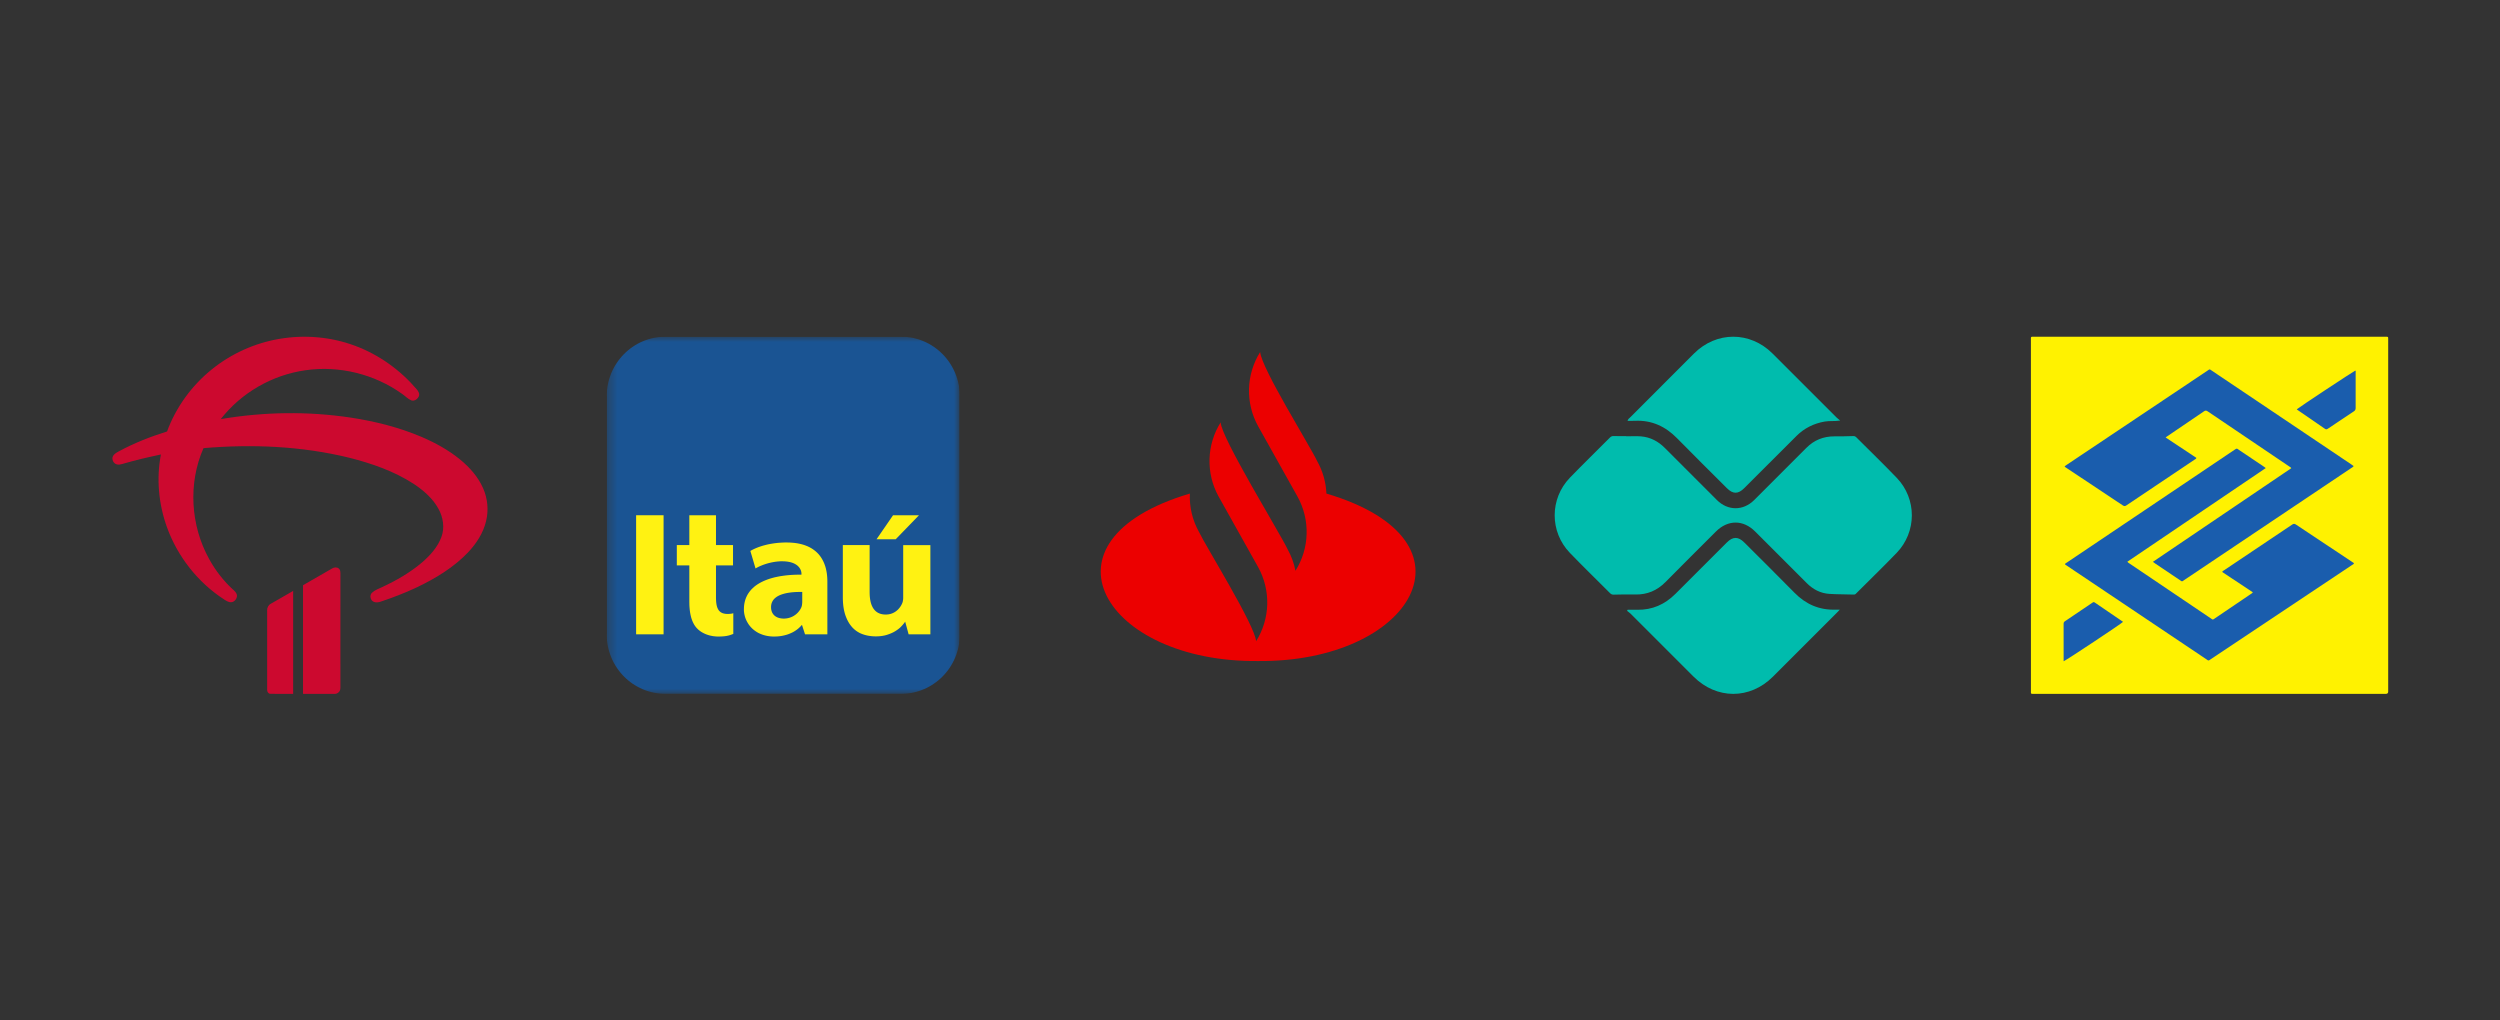
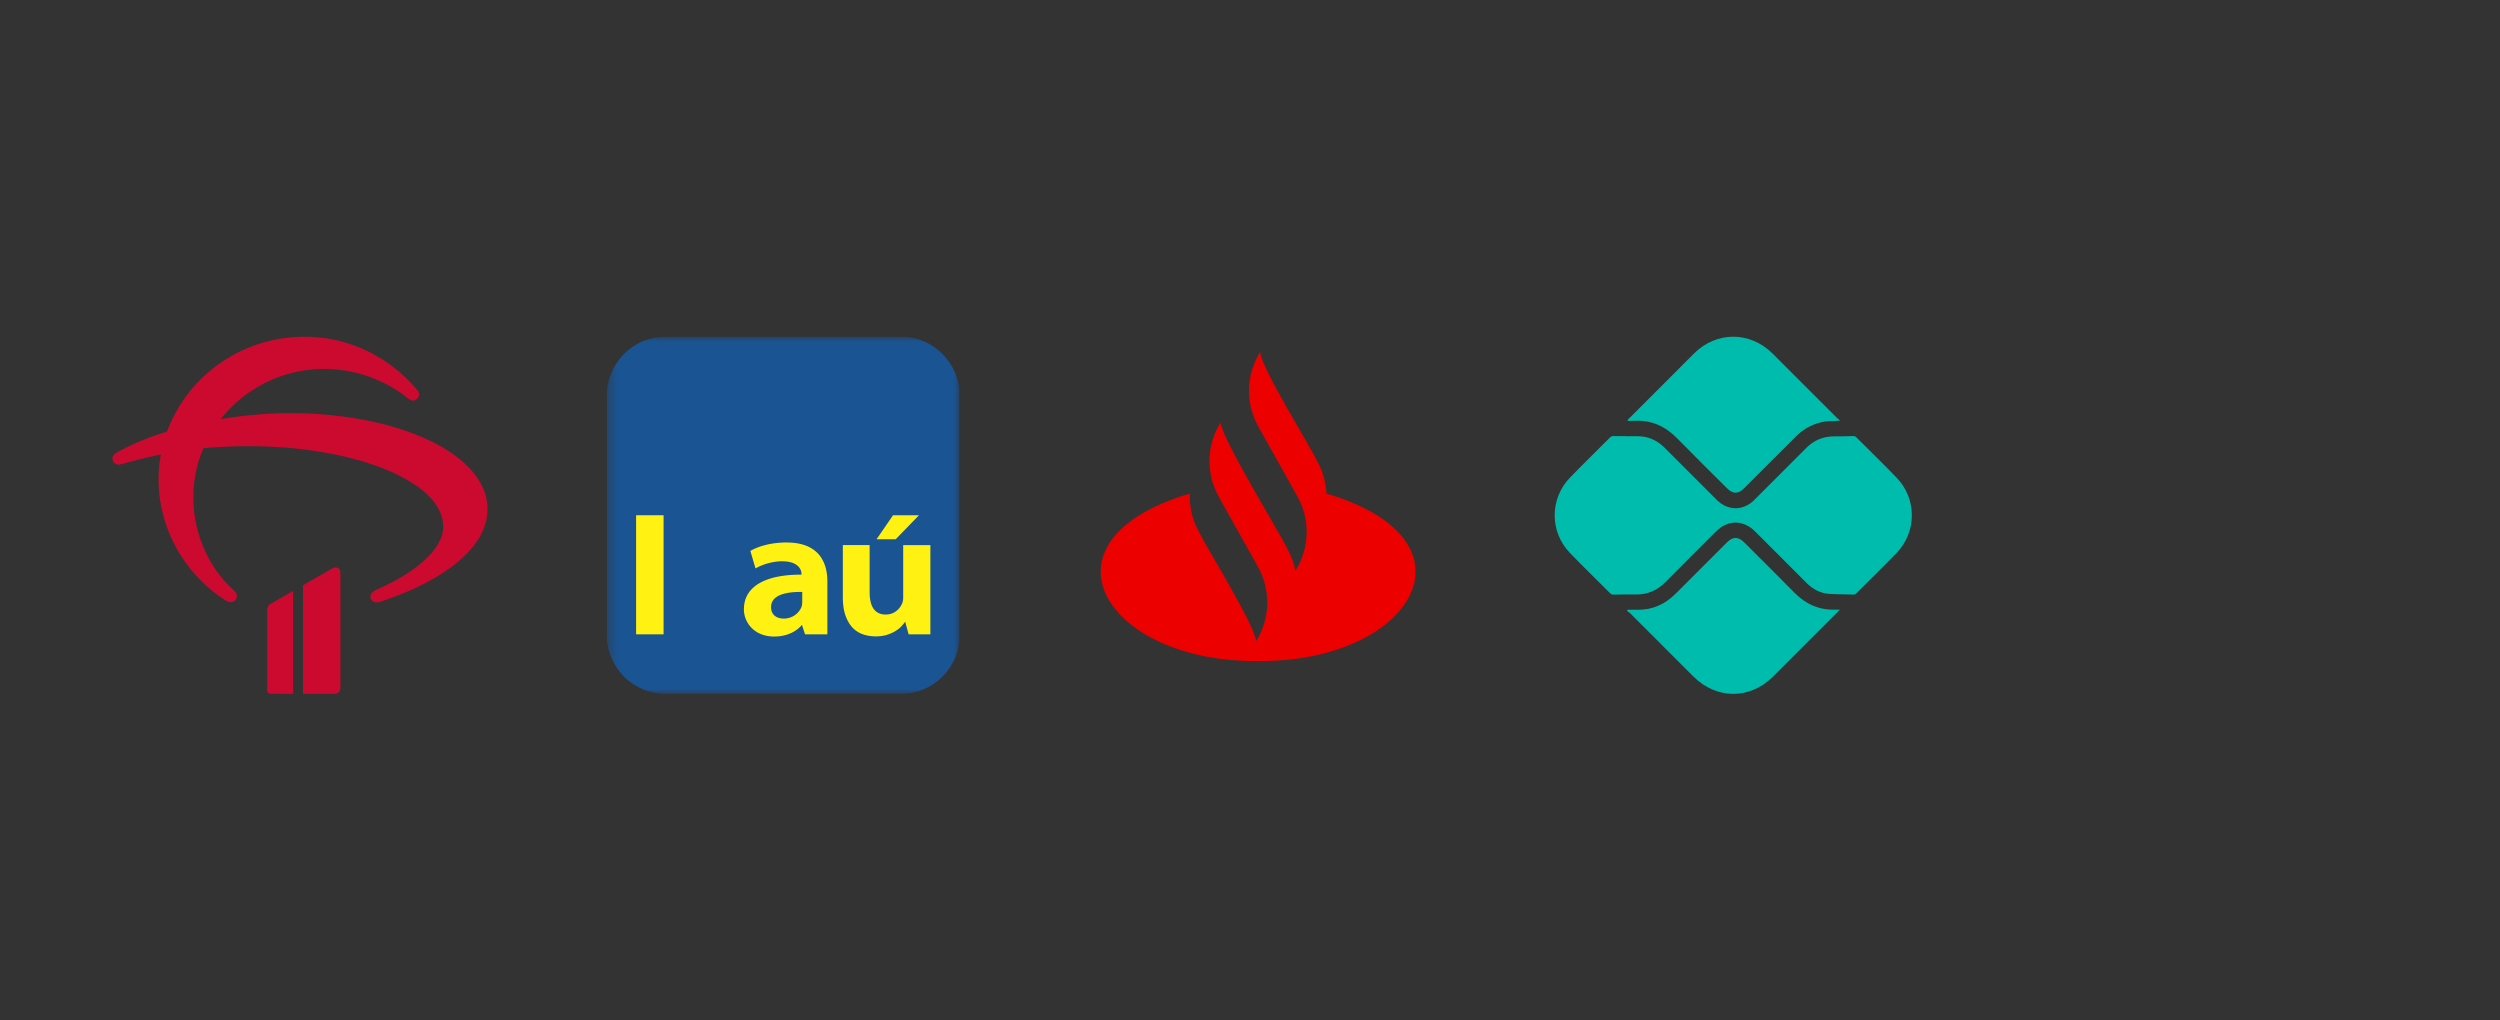
<svg xmlns="http://www.w3.org/2000/svg" width="245" height="100" viewBox="0 0 245 100" fill="none">
  <rect x="0" y="0" width="245" height="100" fill="#333333" stroke="none" />
  <g clip-path="url(#clip0_307_27)">
    <path d="M27.398 33.207C29.859 32.788 32.431 33.007 34.772 33.879C37.13 34.75 39.233 36.264 40.858 38.175C41.009 38.354 41.148 38.601 41.047 38.837C40.924 39.11 40.606 39.35 40.298 39.234C39.956 39.093 39.711 38.799 39.405 38.601C36.704 36.663 33.239 35.807 29.946 36.283C26.696 36.736 23.648 38.483 21.632 41.074C25.848 40.356 30.175 40.29 34.405 40.93C36.772 41.295 39.118 41.882 41.325 42.822C42.667 43.399 43.965 44.11 45.1 45.04C46.026 45.803 46.853 46.729 47.34 47.839C47.79 48.844 47.898 49.998 47.637 51.068C47.364 52.229 46.69 53.258 45.882 54.12C44.457 55.62 42.653 56.704 40.795 57.585C39.669 58.115 38.505 58.562 37.323 58.956C37.102 59.029 36.852 59.076 36.63 58.979C36.294 58.843 36.181 58.324 36.463 58.082C36.744 57.818 37.118 57.696 37.457 57.531C38.856 56.883 40.211 56.103 41.386 55.098C42.173 54.41 42.907 53.602 43.266 52.603C43.593 51.706 43.426 50.688 42.971 49.864C42.408 48.837 41.499 48.053 40.533 47.414C38.626 46.176 36.447 45.424 34.254 44.864C29.586 43.717 24.722 43.507 19.943 43.919C18.417 47.372 18.676 51.515 20.506 54.803C21.137 55.946 21.95 56.989 22.923 57.86C23.083 58.006 23.248 58.197 23.222 58.433C23.189 58.722 22.948 59.012 22.642 59.019C22.369 59.022 22.136 58.857 21.915 58.715C19.373 57.055 17.409 54.546 16.372 51.697C15.548 49.421 15.308 46.917 15.77 44.539C14.512 44.803 13.256 45.099 12.02 45.46C11.841 45.504 11.655 45.563 11.469 45.516C11.115 45.446 10.901 44.989 11.085 44.675C11.214 44.461 11.443 44.343 11.655 44.228C13.153 43.415 14.747 42.793 16.37 42.285C17.239 39.929 18.758 37.826 20.704 36.243C22.621 34.675 24.953 33.617 27.398 33.207ZM32.561 55.703C32.747 55.59 33.006 55.564 33.187 55.703C33.331 55.809 33.361 56 33.361 56.167C33.359 59.914 33.361 63.664 33.359 67.411C33.378 67.715 33.121 68.009 32.81 67.998C31.774 68 30.735 67.998 29.697 67.998C29.697 64.448 29.697 60.901 29.697 57.352C30.653 56.803 31.604 56.252 32.561 55.703ZM26.533 59.172C27.263 58.748 27.998 58.331 28.729 57.91C28.729 61.272 28.729 64.634 28.729 67.998C27.991 67.995 27.254 68.002 26.519 67.995C26.298 68 26.156 67.772 26.18 67.569C26.18 64.985 26.18 62.401 26.18 59.818C26.168 59.556 26.3 59.295 26.533 59.172Z" fill="#CC092F" />
  </g>
  <g clip-path="url(#clip1_307_27)">
    <mask id="mask0_307_27" style="mask-type:luminance" maskUnits="userSpaceOnUse" x="59" y="32" width="36" height="37">
      <path d="M59.422 68.005H94.024V32.999H59.422V68.005Z" fill="white" />
    </mask>
    <g mask="url(#mask0_307_27)">
      <path fill-rule="evenodd" clip-rule="evenodd" d="M65.227 32.994H88.292L88.591 33L88.882 33.025L89.173 33.062L89.457 33.112L89.735 33.178L90.01 33.257L90.278 33.348L90.539 33.453L90.795 33.569L91.043 33.698L91.285 33.84L91.519 33.992L91.744 34.153L91.962 34.328L92.173 34.513L92.371 34.705L92.564 34.908L92.744 35.118L92.917 35.339L93.077 35.569L93.225 35.806L93.364 36.051L93.492 36.302L93.609 36.56L93.71 36.825L93.801 37.096L93.879 37.374L93.944 37.656L93.994 37.943L94.03 38.233L94.054 38.531L94.061 38.832V62.169L94.054 62.469L94.03 62.764L93.994 63.057L93.944 63.344L93.879 63.626L93.801 63.904L93.71 64.173L93.609 64.438L93.492 64.698L93.364 64.948L93.225 65.193L93.077 65.429L92.917 65.659L92.744 65.877L92.564 66.09L92.371 66.293L92.173 66.486L91.962 66.669L91.744 66.842L91.519 67.004L91.285 67.155L91.043 67.295L90.795 67.424L90.539 67.542L90.278 67.645L90.01 67.737L89.735 67.816L89.457 67.881L89.173 67.932L88.882 67.969L88.591 67.993L88.292 67.999H65.227L64.928 67.993L64.636 67.969L64.347 67.932L64.063 67.881L63.782 67.816L63.51 67.737L63.241 67.645L62.98 67.542L62.722 67.424L62.474 67.295L62.233 67.155L61.998 67.004L61.773 66.842L61.554 66.669L61.345 66.486L61.146 66.293L60.953 66.09L60.774 65.877L60.603 65.659L60.441 65.429L60.291 65.193L60.153 64.948L60.025 64.698L59.909 64.438L59.807 64.173L59.716 63.904L59.638 63.626L59.573 63.344L59.524 63.057L59.487 62.764L59.463 62.469L59.456 62.169V38.832L59.463 38.531L59.487 38.233L59.524 37.943L59.573 37.656L59.638 37.374L59.716 37.096L59.807 36.825L59.909 36.56L60.025 36.302L60.153 36.051L60.291 35.806L60.441 35.569L60.603 35.339L60.774 35.118L60.953 34.908L61.146 34.705L61.345 34.513L61.554 34.328L61.773 34.153L61.998 33.992L62.233 33.84L62.474 33.698L62.722 33.569L62.98 33.453L63.241 33.348L63.51 33.257L63.782 33.178L64.063 33.112L64.347 33.062L64.636 33.025L64.928 33L65.227 32.994Z" fill="#1A5493" />
      <path fill-rule="evenodd" clip-rule="evenodd" d="M62.339 62.164H65.03V50.494H62.339V62.164Z" fill="#FFF212" />
      <path fill-rule="evenodd" clip-rule="evenodd" d="M77.085 53.163H76.932L76.78 53.168L76.63 53.174L76.486 53.184L76.344 53.192L76.203 53.205L76.065 53.221L75.928 53.236L75.796 53.256L75.667 53.275L75.538 53.297L75.413 53.321L75.292 53.345L75.173 53.371L75.056 53.4L74.942 53.429L74.831 53.459L74.723 53.489L74.619 53.522L74.518 53.555L74.418 53.588L74.323 53.623L74.231 53.658L74.141 53.695L74.055 53.73L73.971 53.767L73.891 53.804L73.812 53.842L73.739 53.879L73.668 53.916L73.601 53.954L73.535 53.991L74.042 55.71L74.1 55.675L74.161 55.64L74.224 55.605L74.289 55.572L74.356 55.539L74.425 55.506L74.496 55.474L74.57 55.444L74.646 55.413L74.723 55.382L74.802 55.351L74.881 55.323L74.961 55.296L75.044 55.269L75.127 55.242L75.212 55.218L75.298 55.193L75.385 55.172L75.473 55.15L75.56 55.131L75.649 55.111L75.74 55.094L75.829 55.078L75.919 55.063L76.008 55.049L76.099 55.039L76.19 55.028L76.278 55.022L76.369 55.014L76.457 55.008L76.549 55.006H76.638L76.78 55.008L76.918 55.014L77.048 55.026L77.169 55.039L77.286 55.059L77.397 55.08L77.501 55.106L77.597 55.135L77.691 55.168L77.778 55.203L77.857 55.24L77.93 55.279L77.999 55.321L78.064 55.364L78.126 55.411L78.18 55.456L78.229 55.504L78.276 55.555L78.318 55.603L78.355 55.654L78.387 55.706L78.418 55.757L78.443 55.806L78.467 55.856L78.487 55.907L78.501 55.955L78.514 56.004L78.526 56.049L78.534 56.095L78.539 56.139L78.543 56.181V56.22V56.314L78.22 56.317L77.905 56.325L77.597 56.34L77.299 56.362L77.009 56.391L76.728 56.428L76.453 56.469L76.19 56.52L75.934 56.574L75.69 56.638L75.452 56.708L75.225 56.784L75.009 56.867L74.802 56.957L74.602 57.054L74.414 57.157L74.237 57.266L74.07 57.381L73.912 57.504L73.768 57.636L73.631 57.771L73.508 57.913L73.395 58.064L73.291 58.22L73.203 58.382L73.123 58.552L73.056 58.727L73.002 58.911L72.958 59.099L72.926 59.294L72.909 59.497L72.903 59.705L72.904 59.83L72.913 59.955L72.928 60.079L72.95 60.202L72.978 60.324L73.01 60.447L73.049 60.567L73.095 60.685L73.145 60.801L73.203 60.915L73.266 61.027L73.333 61.136L73.406 61.243L73.487 61.346L73.573 61.447L73.664 61.543L73.76 61.635L73.862 61.722L73.971 61.806L74.083 61.884L74.202 61.959L74.327 62.029L74.458 62.092L74.594 62.149L74.734 62.202L74.879 62.247L75.033 62.287L75.188 62.32L75.35 62.346L75.517 62.366L75.69 62.377L75.867 62.381L75.975 62.379L76.082 62.374L76.186 62.37L76.29 62.361L76.39 62.35L76.492 62.337L76.592 62.322L76.692 62.304L76.788 62.282L76.884 62.261L76.979 62.236L77.072 62.21L77.163 62.182L77.253 62.151L77.342 62.116L77.428 62.081L77.513 62.044L77.597 62.005L77.68 61.965L77.76 61.922L77.838 61.876L77.913 61.83L77.989 61.779L78.061 61.729L78.132 61.676L78.201 61.622L78.268 61.565L78.331 61.506L78.393 61.447L78.454 61.386L78.512 61.322L78.568 61.256H78.599L78.893 62.164H81.082V56.992L81.079 56.795L81.069 56.603L81.054 56.412L81.032 56.224L81.004 56.039L80.967 55.856L80.927 55.679L80.877 55.506L80.818 55.337L80.755 55.172L80.681 55.012L80.602 54.857L80.513 54.706L80.418 54.561L80.312 54.421L80.2 54.288L80.079 54.161L79.946 54.041L79.806 53.927L79.656 53.82L79.499 53.719L79.33 53.627L79.153 53.542L78.964 53.466L78.768 53.396L78.558 53.336L78.339 53.284L78.11 53.24L77.87 53.207L77.619 53.184L77.357 53.168L77.085 53.163ZM78.62 58.937V58.99L78.618 59.044L78.614 59.099L78.61 59.156L78.603 59.211L78.597 59.268L78.588 59.322L78.576 59.377L78.57 59.397L78.562 59.425L78.556 59.451L78.549 59.469L78.541 59.491L78.532 59.513L78.508 59.567L78.482 59.62L78.454 59.672L78.424 59.725L78.391 59.775L78.357 59.828L78.32 59.878L78.281 59.926L78.24 59.974L78.199 60.022L78.153 60.068L78.106 60.114L78.058 60.158L78.009 60.2L77.955 60.241L77.901 60.281L77.844 60.318L77.788 60.355L77.728 60.388L77.667 60.421L77.605 60.451L77.539 60.477L77.474 60.504L77.405 60.528L77.336 60.547L77.267 60.567L77.193 60.583L77.12 60.596L77.046 60.607L76.968 60.613L76.89 60.62H76.813H76.743L76.676 60.615L76.611 60.611L76.546 60.602L76.484 60.591L76.423 60.58L76.363 60.565L76.304 60.547L76.25 60.53L76.194 60.508L76.142 60.484L76.092 60.458L76.042 60.432L75.998 60.401L75.952 60.368L75.911 60.335L75.869 60.298L75.833 60.259L75.796 60.219L75.763 60.175L75.733 60.13L75.703 60.084L75.677 60.033L75.653 59.983L75.634 59.931L75.615 59.874L75.6 59.817L75.586 59.758L75.575 59.694L75.569 59.631L75.565 59.565L75.563 59.497L75.565 59.421L75.571 59.349L75.582 59.276L75.594 59.206L75.612 59.141L75.634 59.075L75.66 59.014L75.688 58.953L75.721 58.894L75.755 58.839L75.794 58.784L75.837 58.731L75.882 58.681L75.932 58.635L75.984 58.589L76.04 58.546L76.099 58.502L76.159 58.462L76.224 58.425L76.292 58.388L76.361 58.353L76.434 58.32L76.507 58.29L76.586 58.261L76.667 58.233L76.75 58.209L76.834 58.185L76.923 58.16L77.011 58.141L77.105 58.121L77.197 58.104L77.295 58.088L77.386 58.075L77.48 58.062L77.576 58.051L77.676 58.04L77.775 58.034L77.878 58.025L77.982 58.02L78.089 58.016L78.153 58.014L78.218 58.012L78.285 58.01H78.35H78.418H78.484H78.551H78.62V58.937Z" fill="#FFF212" />
      <path fill-rule="evenodd" clip-rule="evenodd" d="M88.513 53.42V58.546V58.622L88.509 58.697L88.502 58.769L88.491 58.839L88.48 58.909L88.465 58.975L88.446 59.04L88.422 59.102L88.403 59.152L88.379 59.202L88.353 59.252L88.327 59.303L88.299 59.351L88.269 59.401L88.236 59.452L88.201 59.5L88.165 59.548L88.128 59.596L88.086 59.644L88.046 59.69L88.003 59.734L87.957 59.778L87.909 59.819L87.859 59.861L87.808 59.9L87.756 59.939L87.7 59.974L87.644 60.009L87.583 60.04L87.522 60.071L87.459 60.099L87.394 60.123L87.328 60.147L87.259 60.167L87.187 60.184L87.113 60.198L87.04 60.211L86.962 60.217L86.884 60.224H86.802L86.702 60.222L86.606 60.215L86.51 60.204L86.419 60.187L86.333 60.167L86.248 60.141L86.169 60.11L86.093 60.075L86.019 60.038L85.95 59.994L85.883 59.946L85.82 59.894L85.762 59.839L85.704 59.778L85.652 59.714L85.602 59.646L85.554 59.574L85.511 59.498L85.472 59.417L85.433 59.333L85.4 59.246L85.368 59.154L85.341 59.058L85.316 58.959L85.295 58.856L85.275 58.752L85.26 58.642L85.247 58.528L85.237 58.412L85.23 58.292L85.225 58.169L85.223 58.043V53.416H82.598V58.528V58.657L82.602 58.782L82.607 58.902L82.613 59.023L82.622 59.141L82.632 59.257L82.645 59.368L82.659 59.48L82.676 59.587L82.693 59.692L82.713 59.795L82.736 59.896L82.76 59.994L82.786 60.09L82.812 60.184L82.842 60.274L82.872 60.364L82.907 60.451L82.94 60.537L82.976 60.62L83.013 60.701L83.049 60.779L83.091 60.856L83.132 60.933L83.173 61.005L83.216 61.077L83.262 61.147L83.309 61.213L83.357 61.278L83.407 61.342L83.457 61.403L83.508 61.462L83.562 61.521L83.618 61.576L83.674 61.631L83.731 61.681L83.791 61.731L83.85 61.779L83.912 61.825L83.976 61.869L84.041 61.911L84.105 61.95L84.172 61.987L84.239 62.025L84.308 62.057L84.38 62.09L84.451 62.118L84.525 62.147L84.6 62.173L84.674 62.197L84.752 62.221L84.828 62.241L84.908 62.261L84.985 62.278L85.066 62.296L85.148 62.309L85.23 62.322L85.312 62.333L85.396 62.342L85.481 62.35L85.567 62.357L85.654 62.359L85.743 62.364H85.831H85.909L85.985 62.361L86.058 62.359L86.131 62.355L86.206 62.348L86.277 62.342L86.348 62.335L86.417 62.324L86.484 62.315L86.552 62.302L86.619 62.291L86.683 62.276L86.746 62.263L86.809 62.245L86.871 62.228L86.932 62.21L87.048 62.171L87.163 62.13L87.271 62.086L87.377 62.042L87.479 61.994L87.576 61.946L87.669 61.893L87.758 61.841L87.842 61.786L87.924 61.731L88.003 61.674L88.078 61.617L88.15 61.558L88.217 61.497L88.28 61.436L88.34 61.373L88.398 61.311L88.453 61.25L88.502 61.191L88.549 61.134L88.595 61.079L88.636 61.025L88.673 60.974L88.707 60.922L89.045 62.164H91.177V53.42H88.513Z" fill="#FFF212" />
-       <path fill-rule="evenodd" clip-rule="evenodd" d="M67.554 50.495V53.415H66.328V55.409H67.554V58.966L67.556 59.075L67.558 59.182L67.56 59.289L67.565 59.392L67.571 59.495L67.58 59.596L67.588 59.694L67.599 59.793L67.61 59.887L67.623 59.981L67.638 60.073L67.656 60.162L67.673 60.25L67.692 60.337L67.712 60.421L67.733 60.504L67.757 60.585L67.783 60.663L67.809 60.74L67.837 60.814L67.867 60.889L67.898 60.959L67.93 61.029L67.965 61.094L67.999 61.16L68.036 61.224L68.075 61.285L68.116 61.346L68.157 61.403L68.201 61.458L68.246 61.512L68.291 61.563L68.335 61.606L68.378 61.65L68.423 61.692L68.469 61.733L68.518 61.773L68.568 61.812L68.622 61.852L68.676 61.889L68.73 61.926L68.789 61.961L68.847 61.994L68.908 62.029L68.97 62.059L69.033 62.09L69.1 62.121L69.165 62.147L69.234 62.175L69.303 62.199L69.375 62.223L69.446 62.245L69.52 62.267L69.595 62.285L69.671 62.302L69.749 62.317L69.827 62.333L69.907 62.346L69.987 62.355L70.069 62.363L70.151 62.372L70.236 62.377L70.32 62.379L70.407 62.381L70.549 62.379L70.681 62.374L70.805 62.368L70.917 62.359L71.023 62.348L71.12 62.335L71.213 62.32L71.297 62.302L71.38 62.285L71.455 62.265L71.526 62.243L71.598 62.221L71.732 62.173L71.864 62.123V60.09L71.83 60.103L71.784 60.117L71.73 60.13L71.663 60.141L71.588 60.151L71.503 60.158L71.412 60.165L71.315 60.167L71.228 60.165L71.148 60.16L71.07 60.151L70.997 60.138L70.928 60.123L70.863 60.105L70.8 60.084L70.742 60.057L70.688 60.029L70.636 59.998L70.586 59.961L70.542 59.924L70.499 59.882L70.461 59.839L70.424 59.791L70.392 59.738L70.361 59.685L70.333 59.626L70.307 59.567L70.283 59.504L70.263 59.436L70.244 59.368L70.229 59.294L70.213 59.219L70.203 59.141L70.192 59.058L70.184 58.974L70.177 58.887L70.173 58.795L70.169 58.703L70.167 58.607V58.508V55.409H71.836V53.415H70.167V50.495H67.554Z" fill="#FFF212" />
      <path fill-rule="evenodd" clip-rule="evenodd" d="M87.52 50.493L85.898 52.851H87.775L90.062 50.493H87.52Z" fill="#FFF212" />
    </g>
  </g>
  <g clip-path="url(#clip2_307_27)">
    <path fill-rule="evenodd" clip-rule="evenodd" d="M129.097 45.217C128.378 43.691 123.609 36.073 123.497 34.498C122.817 35.58 122.439 36.825 122.403 38.103C122.368 39.381 122.675 40.645 123.294 41.764L127.158 48.671C127.777 49.789 128.085 51.053 128.049 52.331C128.013 53.609 127.636 54.854 126.955 55.937C126.813 55.201 126.554 54.492 126.19 53.837C125.504 52.357 119.656 42.87 119.624 41.391C118.947 42.47 118.57 43.711 118.533 44.984C118.495 46.258 118.799 47.519 119.411 48.636L123.296 55.575C123.916 56.694 124.224 57.958 124.189 59.237C124.154 60.515 123.776 61.761 123.096 62.843C123.012 61.324 118.196 53.589 117.496 52.122C116.858 50.978 116.55 49.679 116.607 48.37C100.992 53.001 108.225 64.936 123.296 64.782C138.367 64.927 145.603 53.001 129.988 48.37C129.943 47.264 129.637 46.184 129.097 45.217Z" fill="#EC0000" />
  </g>
  <g clip-path="url(#clip3_307_27)">
    <path d="M159.382 42.758C159.861 42.758 160.342 42.726 160.817 42.765C161.744 42.841 162.515 43.255 163.169 43.914C164.857 45.613 166.553 47.303 168.248 48.995C169.324 50.07 170.832 50.079 171.911 49.005C173.617 47.307 175.32 45.606 177.017 43.898C177.779 43.13 178.692 42.761 179.768 42.763C180.389 42.764 181.01 42.758 181.63 42.735C181.787 42.729 181.867 42.803 181.957 42.894C183.266 44.203 184.595 45.492 185.878 46.825C187.863 48.888 187.853 52.135 185.863 54.193C184.585 55.513 183.268 56.796 181.967 58.095C181.89 58.173 181.828 58.272 181.684 58.268C180.883 58.242 180.08 58.25 179.28 58.201C178.406 58.147 177.672 57.756 177.056 57.139C175.372 55.455 173.688 53.771 172.004 52.087C170.836 50.919 169.332 50.921 168.161 52.091C166.514 53.739 164.858 55.378 163.222 57.037C162.403 57.867 161.437 58.282 160.27 58.261C159.559 58.248 158.846 58.254 158.135 58.275C157.967 58.279 157.873 58.218 157.77 58.115C156.462 56.804 155.133 55.515 153.849 54.183C151.861 52.121 151.862 48.876 153.852 46.815C155.137 45.484 156.466 44.195 157.772 42.883C157.892 42.762 158.005 42.722 158.179 42.732C158.579 42.754 158.981 42.739 159.382 42.739V42.759V42.758Z" fill="#00BCAD" />
    <path d="M159.497 41.242C159.546 41.062 159.664 40.995 159.753 40.907C161.838 38.818 163.924 36.731 166.012 34.645C168.213 32.447 171.514 32.45 173.718 34.654C175.806 36.739 177.892 38.828 179.98 40.913C180.07 41.003 180.176 41.078 180.338 41.213C179.772 41.301 179.299 41.229 178.831 41.31C177.751 41.497 176.82 41.96 176.046 42.731C174.339 44.43 172.64 46.135 170.937 47.837C170.338 48.435 169.831 48.436 169.235 47.84C167.606 46.211 165.965 44.594 164.352 42.949C163.212 41.787 161.871 41.162 160.227 41.239C159.995 41.25 159.762 41.241 159.497 41.241V41.242Z" fill="#00BCAD" />
    <path d="M180.303 59.744C180.155 59.899 180.069 59.992 179.98 60.081C177.903 62.159 175.826 64.236 173.748 66.313C171.493 68.566 168.22 68.562 165.96 66.302C163.901 64.243 161.842 62.184 159.782 60.127C159.683 60.028 159.563 59.951 159.453 59.864L159.508 59.756C159.823 59.756 160.139 59.751 160.454 59.757C161.919 59.783 163.15 59.236 164.177 58.213C165.865 56.533 167.546 54.846 169.23 53.163C169.823 52.57 170.345 52.568 170.938 53.16C172.577 54.797 174.225 56.425 175.848 58.078C176.961 59.211 178.279 59.798 179.873 59.745C179.988 59.741 180.103 59.745 180.304 59.745L180.303 59.744Z" fill="#00BCAD" />
  </g>
  <g clip-path="url(#clip4_307_27)">
    <path d="M199.03 50.471C199.03 44.772 199.03 39.073 199.03 33.374C199.03 32.951 198.98 33.002 199.415 33.002C210.822 33.001 222.229 33.001 233.635 33.001C233.672 33.001 233.709 33.001 233.745 33.001C234.071 33.002 234.042 32.983 234.042 33.296C234.042 44.766 234.042 56.237 234.042 67.707C234.042 67.735 234.042 67.762 234.042 67.79C234.038 67.925 233.965 67.995 233.824 67.998C233.769 67.999 233.714 67.998 233.66 67.998C222.244 67.998 210.828 67.998 199.412 67.997C198.979 67.997 199.031 68.046 199.031 67.621C199.03 61.904 199.03 56.187 199.03 50.47L199.03 50.471Z" fill="#FFF200" />
    <path d="M220.777 58.044C219.769 57.375 218.774 56.716 217.784 56.059C217.793 55.962 217.867 55.949 217.915 55.916C220.15 54.416 222.388 52.918 224.622 51.416C224.748 51.332 224.839 51.298 224.984 51.395C226.851 52.642 228.723 53.881 230.594 55.124C230.629 55.147 230.679 55.162 230.685 55.226C230.639 55.301 230.552 55.336 230.479 55.385C225.878 58.454 221.276 61.522 216.674 64.59C216.636 64.615 216.593 64.635 216.56 64.667C216.468 64.754 216.383 64.735 216.297 64.659C216.269 64.635 216.236 64.618 216.206 64.597C211.658 61.546 207.11 58.495 202.563 55.444C202.495 55.398 202.428 55.35 202.362 55.304C202.388 55.206 202.475 55.181 202.539 55.138C208.023 51.45 213.507 47.763 218.99 44.075C219.237 43.909 219.209 43.95 219.393 44.074C220.219 44.629 221.044 45.183 221.87 45.739C221.922 45.774 221.971 45.814 222.045 45.87C217.514 48.936 212.999 51.992 208.48 55.049C208.568 55.16 208.669 55.207 208.757 55.267C211.382 57.04 214.007 58.812 216.633 60.583C216.896 60.76 216.818 60.762 217.077 60.587C218.241 59.8 219.405 59.011 220.568 58.222C220.634 58.177 220.712 58.144 220.777 58.043V58.044Z" fill="#1A5DAD" />
    <path d="M212.233 42.873C213.257 43.552 214.251 44.212 215.242 44.869C215.231 44.97 215.15 44.99 215.093 45.029C212.865 46.524 210.635 48.018 208.407 49.514C208.287 49.595 208.199 49.639 208.047 49.537C206.181 48.288 204.308 47.048 202.437 45.807C202.4 45.782 202.356 45.763 202.331 45.7C202.396 45.654 202.465 45.601 202.537 45.553C207.12 42.486 211.702 39.42 216.285 36.355C216.292 36.349 216.3 36.344 216.307 36.34C216.592 36.156 216.5 36.151 216.776 36.336C218.247 37.322 219.716 38.312 221.186 39.299C224.262 41.367 227.338 43.434 230.414 45.502C230.495 45.557 230.574 45.616 230.657 45.675C230.6 45.772 230.514 45.808 230.441 45.857C224.983 49.518 219.524 53.179 214.064 56.837C213.8 57.014 213.885 57.023 213.618 56.844C212.814 56.306 212.012 55.764 211.21 55.224C211.142 55.179 211.077 55.13 210.981 55.062C215.511 51.997 220.022 48.944 224.543 45.885C224.512 45.805 224.442 45.779 224.388 45.741C221.71 43.932 219.031 42.125 216.354 40.314C216.227 40.227 216.136 40.21 215.997 40.305C214.785 41.137 213.566 41.958 212.349 42.783C212.319 42.803 212.292 42.827 212.233 42.873Z" fill="#1A5DAD" />
    <path d="M202.236 64.805C202.236 63.557 202.237 62.343 202.233 61.129C202.233 61.016 202.269 60.945 202.363 60.882C203.264 60.277 204.163 59.669 205.062 59.06C205.134 59.011 205.193 58.983 205.281 59.043C206.205 59.678 207.132 60.309 208.06 60.941C207.931 61.097 202.603 64.638 202.236 64.805L202.236 64.805Z" fill="#1A5DAD" />
-     <path d="M225.085 40.112C225.271 39.94 230.615 36.405 230.826 36.315C230.877 36.367 230.854 36.433 230.854 36.492C230.854 37.651 230.85 38.81 230.853 39.97C230.853 40.118 230.822 40.218 230.686 40.307C229.832 40.867 228.985 41.438 228.137 42.008C228.041 42.072 227.968 42.11 227.85 42.027C226.944 41.397 226.032 40.775 225.122 40.15C225.108 40.14 225.097 40.124 225.085 40.111V40.112Z" fill="#1A5DAD" />
  </g>
  <defs>
    <clipPath id="clip0_307_27">
      <rect width="36.79" height="35" fill="white" transform="translate(11 33)" />
    </clipPath>
    <clipPath id="clip1_307_27">
      <rect width="34.568" height="35" fill="white" transform="translate(59.457 33)" />
    </clipPath>
    <clipPath id="clip2_307_27">
      <rect width="35" height="35" fill="white" transform="translate(105.691 33)" />
    </clipPath>
    <clipPath id="clip3_307_27">
      <rect width="35.004" height="35" fill="white" transform="translate(152.358 33)" />
    </clipPath>
    <clipPath id="clip4_307_27">
-       <rect width="35.014" height="35" fill="white" transform="translate(199.029 33)" />
-     </clipPath>
+       </clipPath>
  </defs>
</svg>